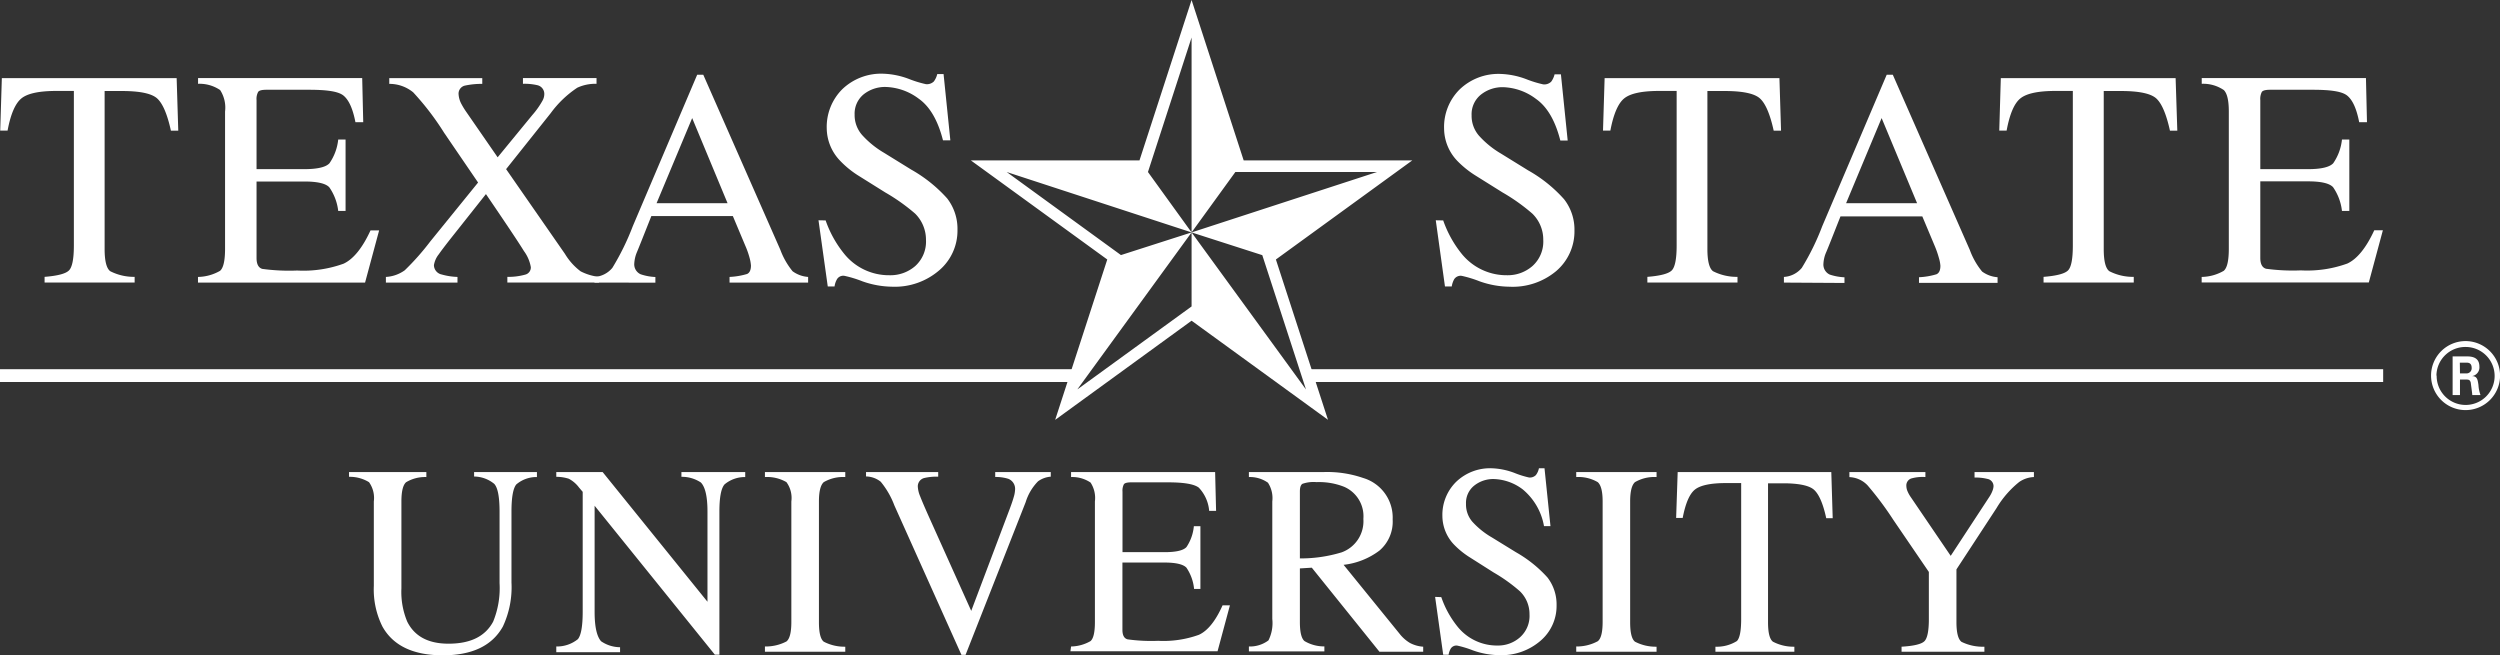
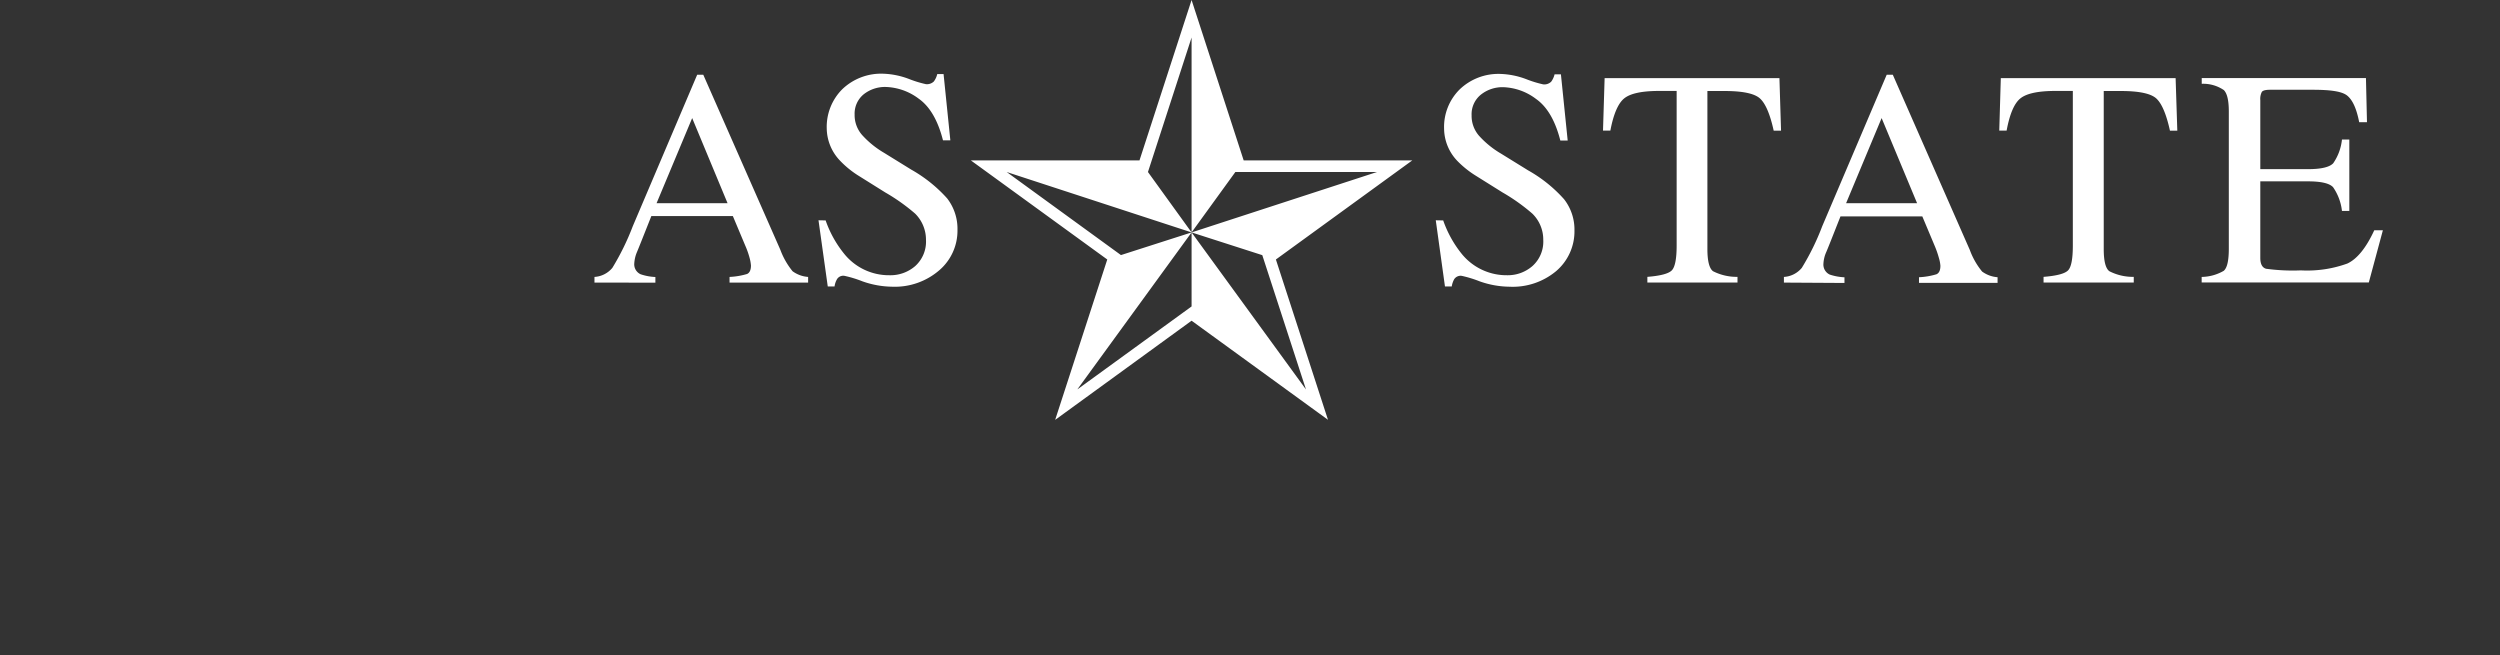
<svg xmlns="http://www.w3.org/2000/svg" id="Maroon" viewBox="0 0 339.8 89.07">
  <rect x="0" y="0" width="339.8" height="89.07" fill="#333333" stroke="none" />
  <defs>
    <style>.cls-1{fill:#fff}</style>
  </defs>
-   <path class="cls-1" d="M0 50.18v1.74h145.43l.57-1.74H0zM323.92 50.18v1.74H178.48l-.57-1.74h146.01z" />
-   <path class="cls-1" d="M375.65 78.9a4.69 4.69 0 1 1-4.65-4.7 4.7 4.7 0 0 1 4.65 4.7Zm-8.62 0A3.94 3.94 0 1 0 371 75a3.93 3.93 0 0 0-4 3.88Zm2.17-2.62h1.8c.62 0 1.84 0 1.84 1.39a1.2 1.2 0 0 1-1 1.29c.72 0 .77.53.87 1.2a4.93 4.93 0 0 0 .28 1.38h-1.12c0-.24-.2-1.58-.2-1.66-.07-.29-.17-.45-.55-.45h-.92v2.11h-1Zm1 2.31h.8a.7.7 0 0 0 .79-.74c0-.72-.49-.72-.76-.72h-.85ZM93.79 92v.68a5 5 0 0 0-2.76.71q-.63.57-.63 2.61v11.8a10.49 10.49 0 0 0 .79 4.53q1.49 3 5.61 3c3 0 5-1 6.07-3a12 12 0 0 0 .87-5.23v-9.71c0-2-.24-3.26-.72-3.78a4.36 4.36 0 0 0-2.74-1V92h8.54v.68a4.22 4.22 0 0 0-2.8 1c-.44.53-.66 1.77-.66 3.7V107a12.59 12.59 0 0 1-1.17 6q-2.19 3.92-8.19 3.91T87.82 113a11.28 11.28 0 0 1-1.17-5.52V96a3.7 3.7 0 0 0-.65-2.62 5 5 0 0 0-2.72-.73V92ZM111.45 115.71a4.51 4.51 0 0 0 2.94-1c.43-.53.65-1.77.65-3.72v-16.3l-.51-.6a4.13 4.13 0 0 0-1.38-1.18 5.55 5.55 0 0 0-1.7-.26V92h6.3L132 109.63V97.36c0-2-.3-3.33-.9-3.94a4.63 4.63 0 0 0-2.64-.77V92h8.67v.68a4.29 4.29 0 0 0-2.81 1c-.47.54-.7 1.78-.7 3.71v19.43H133l-16.34-20.24V111c0 2 .29 3.33.88 4a4.6 4.6 0 0 0 2.58.81v.68h-8.67ZM139.81 115.71a6.08 6.08 0 0 0 2.92-.68c.44-.34.67-1.22.67-2.64V96a3.63 3.63 0 0 0-.67-2.63 5.24 5.24 0 0 0-2.92-.69V92h10.92v.68a5.24 5.24 0 0 0-2.92.69c-.44.39-.66 1.27-.66 2.63v16.42q0 2.13.66 2.64a6.08 6.08 0 0 0 2.92.68v.68h-10.92ZM163.36 92v.63a7.3 7.3 0 0 0-1.89.18 1.16 1.16 0 0 0-.88 1.19 3.84 3.84 0 0 0 .31 1.28c.21.55.6 1.46 1.17 2.74l5.78 12.85 5.25-13.91c.23-.62.41-1.14.53-1.57a4 4 0 0 0 .18-1 1.46 1.46 0 0 0-.92-1.47 5.68 5.68 0 0 0-1.78-.25V92h7.55v.63a3.36 3.36 0 0 0-1.73.63 7 7 0 0 0-1.68 2.83l-8.17 20.76h-.56l-9.12-20.32a11.3 11.3 0 0 0-1.85-3.21 3.26 3.26 0 0 0-2-.72V92ZM181.42 115.71a5.46 5.46 0 0 0 2.64-.73c.4-.34.6-1.2.6-2.59V96a3.83 3.83 0 0 0-.59-2.57 4.44 4.44 0 0 0-2.65-.75V92H201l.13 5.28h-.94a5.19 5.19 0 0 0-1.41-3.16c-.62-.48-2-.72-4.18-.72h-5c-.55 0-.88.09-1 .26a1.87 1.87 0 0 0-.19 1v8.23h5.7c1.58 0 2.58-.23 3-.7a6.1 6.1 0 0 0 1-2.83h.89v8.53h-.86a6.18 6.18 0 0 0-1.04-2.89c-.43-.46-1.43-.7-3-.7h-5.7v9.14c0 .74.23 1.17.7 1.3a23.58 23.58 0 0 0 4.16.2 14.16 14.16 0 0 0 5.54-.82c1.19-.55 2.26-1.87 3.21-4h1l-1.68 6.24h-20ZM205.59 115.71a4.2 4.2 0 0 0 2.66-.83 5.27 5.27 0 0 0 .52-2.92V96a3.84 3.84 0 0 0-.59-2.55 4.25 4.25 0 0 0-2.59-.77V92h10.23a15 15 0 0 1 5.31.81 5.61 5.61 0 0 1 4 5.63 5.17 5.17 0 0 1-1.79 4.23 9.89 9.89 0 0 1-4.88 1.94l7.61 9.37a5.11 5.11 0 0 0 1.41 1.25 4.52 4.52 0 0 0 1.8.51v.68h-5.95L214.14 105l-1.62.1v7.27c0 1.37.2 2.23.62 2.6a5.2 5.2 0 0 0 2.71.73v.68h-10.26Zm12.62-12.8a4.5 4.5 0 0 0 2.94-4.54 4.36 4.36 0 0 0-2.63-4.37 9.25 9.25 0 0 0-3.73-.63 4.63 4.63 0 0 0-1.92.23c-.24.15-.35.5-.35 1.05v9.09a19 19 0 0 0 5.69-.83ZM231.74 109a13.17 13.17 0 0 0 2.2 4 6.87 6.87 0 0 0 5.45 2.58 4.47 4.47 0 0 0 3.05-1.12 3.89 3.89 0 0 0 1.29-3.12 4.31 4.31 0 0 0-1.3-3.13 22.26 22.26 0 0 0-3.56-2.55l-3.15-2a11.48 11.48 0 0 1-2.27-1.82 5.67 5.67 0 0 1-1.56-3.84 6.3 6.3 0 0 1 1.85-4.65 6.65 6.65 0 0 1 4.92-1.86 9.58 9.58 0 0 1 3 .62 12.64 12.64 0 0 0 2 .63 1.14 1.14 0 0 0 .94-.33 2.25 2.25 0 0 0 .41-.92h.76l.81 7.86h-.88a8.34 8.34 0 0 0-2.9-5 6.84 6.84 0 0 0-3.94-1.4 4.15 4.15 0 0 0-2.64.89 3 3 0 0 0-1.12 2.48 3.58 3.58 0 0 0 .86 2.43 11 11 0 0 0 2.68 2.15l3.25 2a17.11 17.11 0 0 1 4.29 3.44 6 6 0 0 1 1.23 3.75 6.22 6.22 0 0 1-2.19 4.85 8.11 8.11 0 0 1-5.6 1.95 11 11 0 0 1-3.58-.65 13.86 13.86 0 0 0-2.13-.65.91.91 0 0 0-.88.4 2.48 2.48 0 0 0-.3.84H232l-1.1-7.86ZM250.08 115.71A6 6 0 0 0 253 115c.45-.34.67-1.22.67-2.64V96c0-1.36-.22-2.24-.67-2.63a5.21 5.21 0 0 0-2.92-.69V92H261v.68a5.25 5.25 0 0 0-2.93.69c-.44.39-.66 1.27-.66 2.63v16.42q0 2.13.66 2.64a6.09 6.09 0 0 0 2.93.68v.68h-10.92ZM263.87 92h20.88l.19 6.27h-.88c-.43-2-1-3.26-1.65-3.85s-2.07-.89-4.21-.89h-2.05v18.89c0 1.42.22 2.3.67 2.64a6 6 0 0 0 2.91.68v.68H269v-.68a5.15 5.15 0 0 0 2.92-.77c.39-.4.58-1.39.58-3V93.5h-2.1c-2 0-3.44.29-4.18.88s-1.29 1.88-1.67 3.86h-.89ZM297.54 92v.68a5.58 5.58 0 0 0-1.94.2 1 1 0 0 0-.65 1 2.07 2.07 0 0 0 .1.58 4.25 4.25 0 0 0 .49.93l5.44 8 5.3-8.09a4.15 4.15 0 0 0 .42-.87 1.93 1.93 0 0 0 .1-.5 1 1 0 0 0-.85-1 6.46 6.46 0 0 0-1.73-.18V92h8.07v.68a3.8 3.8 0 0 0-2 .67 13.23 13.23 0 0 0-3.08 3.55l-5.45 8.33v7.18c0 1.42.23 2.32.69 2.67a6.54 6.54 0 0 0 3.11.66v.68H294.3v-.68c1.67-.1 2.71-.35 3.11-.75s.6-1.41.6-3v-6.41l-4.83-7.08a43.64 43.64 0 0 0-3.51-4.7 3.59 3.59 0 0 0-2.46-1.11V92ZM36.09 38.46h23.76l.22 7.14h-1q-.74-3.37-1.88-4.39c-.76-.67-2.35-1-4.79-1h-2.34V61.7c0 1.62.26 2.62.76 3a7.09 7.09 0 0 0 3.32.77v.77H41.9v-.77c1.78-.14 2.88-.43 3.32-.88s.66-1.58.66-3.39v-21h-2.36c-2.33 0-3.91.33-4.75 1s-1.48 2.13-1.9 4.39h-1ZM62.75 65.48a6.21 6.21 0 0 0 3-.83c.45-.39.68-1.37.68-3V43a4.38 4.38 0 0 0-.67-2.92 5 5 0 0 0-3-.85v-.78h22.31l.14 6h-1.06c-.36-1.85-.89-3-1.6-3.6s-2.3-.81-4.76-.81h-5.72c-.62 0-1 .09-1.14.29a2 2 0 0 0-.22 1.12v9.38h6.48c1.8 0 2.94-.27 3.43-.8a6.92 6.92 0 0 0 1.19-3.22h1v9.7h-1a7 7 0 0 0-1.21-3.21c-.49-.53-1.63-.79-3.41-.79h-6.48v10.4c0 .83.26 1.33.79 1.48a27.1 27.1 0 0 0 4.74.22 16 16 0 0 0 6.3-.93q2-.93 3.66-4.52h1.17l-1.91 7.09H62.75ZM88.29 65.48a4.83 4.83 0 0 0 2.56-.9 34.36 34.36 0 0 0 3.48-3.93l6.49-8-4.6-6.74A36.8 36.8 0 0 0 92 40.39a5.09 5.09 0 0 0-3.25-1.15v-.78h12.64v.78a10.81 10.81 0 0 0-2.38.24 1.12 1.12 0 0 0-.84 1.17 3.2 3.2 0 0 0 .4 1.35 10.3 10.3 0 0 0 .57.94l4.34 6.28 4.71-5.74a11.14 11.14 0 0 0 1.41-2 1.84 1.84 0 0 0 .22-.82 1.21 1.21 0 0 0-.9-1.23 7.56 7.56 0 0 0-2-.2v-.78h10v.78a5.85 5.85 0 0 0-2.61.53 14.18 14.18 0 0 0-3.61 3.45l-6.07 7.62 8 11.52a8.33 8.33 0 0 0 2.13 2.37 7.22 7.22 0 0 0 2.49.75v.77H104.8v-.77a8.41 8.41 0 0 0 2.49-.32 1 1 0 0 0 .7-1 5.15 5.15 0 0 0-.94-2.19q-.93-1.53-5.16-7.74L97 60.39c-.72.92-1.22 1.58-1.51 2a3.21 3.21 0 0 0-.67 1.49 1.32 1.32 0 0 0 1.06 1.27 8.92 8.92 0 0 0 2.14.33v.77h-9.73Z" transform="translate(-35.84 -27.84)" />
  <path class="cls-1" d="M116.64 66.25v-.77a3.42 3.42 0 0 0 2.43-1.23 34.11 34.11 0 0 0 2.78-5.67L130.6 38h.83l10.47 23.78a10.22 10.22 0 0 0 1.67 2.93 4.07 4.07 0 0 0 2.11.77v.77H135v-.77a9.87 9.87 0 0 0 2.38-.4c.35-.16.53-.54.53-1.16a5.49 5.49 0 0 0-.2-1.08 11.49 11.49 0 0 0-.58-1.63l-1.68-4h-11.08c-1.09 2.75-1.75 4.42-2 5a4.68 4.68 0 0 0-.32 1.44 1.48 1.48 0 0 0 .87 1.47 7.18 7.18 0 0 0 2 .37v.77Zm18.09-10.79-4.81-11.57-4.84 11.57ZM148.06 57.8a15 15 0 0 0 2.5 4.51 7.81 7.81 0 0 0 6.2 2.94 5.13 5.13 0 0 0 3.48-1.25 4.47 4.47 0 0 0 1.46-3.55 5 5 0 0 0-1.47-3.57 26 26 0 0 0-4.06-2.88l-3.58-2.24a12.86 12.86 0 0 1-2.59-2.1 6.44 6.44 0 0 1-1.79-4.39 7.23 7.23 0 0 1 2.11-5.3 7.62 7.62 0 0 1 5.61-2.11 10.79 10.79 0 0 1 3.45.71 15.29 15.29 0 0 0 2.31.71 1.35 1.35 0 0 0 1.08-.37 2.7 2.7 0 0 0 .46-1h.86l.92 9h-1c-.69-2.7-1.78-4.58-3.29-5.65a7.84 7.84 0 0 0-4.49-1.6 4.66 4.66 0 0 0-3 1A3.39 3.39 0 0 0 152 43.4a4.1 4.1 0 0 0 1 2.77 12.57 12.57 0 0 0 3 2.44l3.69 2.28a19.23 19.23 0 0 1 4.89 3.92 6.75 6.75 0 0 1 1.4 4.26 7.08 7.08 0 0 1-2.49 5.52 9.24 9.24 0 0 1-6.37 2.22 12.51 12.51 0 0 1-4.08-.74 15.46 15.46 0 0 0-2.43-.74 1 1 0 0 0-1 .45 2.74 2.74 0 0 0-.34 1h-.92l-1.26-9ZM232 57.8a15.2 15.2 0 0 0 2.49 4.51 7.84 7.84 0 0 0 6.21 2.94 5.09 5.09 0 0 0 3.43-1.25 4.45 4.45 0 0 0 1.47-3.55 4.93 4.93 0 0 0-1.48-3.57 25.78 25.78 0 0 0-4.05-2.88l-3.58-2.24a13.24 13.24 0 0 1-2.59-2.07 6.43 6.43 0 0 1-1.78-4.39 7.19 7.19 0 0 1 2.11-5.3 7.61 7.61 0 0 1 5.6-2.11 10.85 10.85 0 0 1 3.46.71 15.29 15.29 0 0 0 2.31.71 1.35 1.35 0 0 0 1.08-.37 2.85 2.85 0 0 0 .46-1h.86l.92 9h-1c-.69-2.7-1.78-4.58-3.3-5.65a7.79 7.79 0 0 0-4.48-1.6 4.71 4.71 0 0 0-3 1 3.42 3.42 0 0 0-1.28 2.82 4.11 4.11 0 0 0 1 2.77 12.57 12.57 0 0 0 3 2.44l3.69 2.28a19 19 0 0 1 4.88 3.92 6.7 6.7 0 0 1 1.41 4.26 7.09 7.09 0 0 1-2.5 5.52 9.21 9.21 0 0 1-6.34 2.11 12.45 12.45 0 0 1-4.07-.74 15.8 15.8 0 0 0-2.43-.74 1.05 1.05 0 0 0-1 .45 3 3 0 0 0-.34 1h-.92l-1.25-9ZM253.94 38.46h23.76l.22 7.14h-1q-.74-3.37-1.88-4.39c-.76-.67-2.35-1-4.79-1h-2.34V61.7c0 1.62.26 2.62.76 3a7.07 7.07 0 0 0 3.33.77v.77h-12.25v-.77c1.77-.14 2.88-.43 3.32-.88s.66-1.58.66-3.39v-21h-2.36c-2.33 0-3.91.33-4.75 1s-1.47 2.13-1.9 4.39h-1ZM278.31 66.25v-.77a3.42 3.42 0 0 0 2.43-1.23 33.29 33.29 0 0 0 2.78-5.67L292.28 38h.83l10.47 23.82a10 10 0 0 0 1.67 2.93 4.07 4.07 0 0 0 2.1.77v.77h-10.68v-.77a9.65 9.65 0 0 0 2.37-.4c.36-.16.54-.54.54-1.16a5 5 0 0 0-.21-1.08 12.76 12.76 0 0 0-.57-1.63l-1.68-4H286c-1.09 2.75-1.74 4.42-2 5a4.4 4.4 0 0 0-.32 1.44 1.49 1.49 0 0 0 .86 1.47 7.36 7.36 0 0 0 2 .37v.77Zm18.1-10.79-4.82-11.57-4.83 11.57ZM307.79 38.46h23.76l.23 7.14h-1q-.74-3.37-1.87-4.39c-.76-.67-2.36-1-4.79-1h-2.34V61.7c0 1.62.25 2.62.76 3a7 7 0 0 0 3.32.77v.77H313.6v-.77c1.78-.14 2.89-.43 3.33-.88s.65-1.58.65-3.39v-21h-2.36c-2.32 0-3.9.33-4.75 1s-1.47 2.13-1.89 4.39h-1ZM335.09 65.48a6.16 6.16 0 0 0 3-.83c.46-.39.69-1.37.69-3V43c0-1.49-.22-2.46-.68-2.92a5 5 0 0 0-3-.85v-.78h22.32l.14 6h-1.06c-.36-1.85-.89-3-1.61-3.6s-2.29-.81-4.75-.81h-5.72c-.62 0-1 .09-1.15.29a2.09 2.09 0 0 0-.21 1.12v9.38h6.48c1.79 0 2.93-.27 3.43-.8a6.92 6.92 0 0 0 1.19-3.22h1v9.7h-1a7.06 7.06 0 0 0-1.21-3.23c-.5-.53-1.63-.79-3.41-.79h-6.48v10.4c0 .83.26 1.33.79 1.48a27 27 0 0 0 4.74.22 16 16 0 0 0 6.3-.93q2-.93 3.66-4.52h1.17l-1.91 7.09h-22.72ZM167.8 49.64l.12.09 18.42 13.38-7.08 21.79.08-.05 18.46-13.42 18.54 13.47-7.08-21.79 18.54-13.47h-22.92l-7.08-21.8-7.08 21.8H167.8Zm4.87 1.58 25.13 8.21-5.93-8.21 5.93-18.28v26.49l5.95-8.21H223l-25.2 8.21 9.61 3.09 5.94 18.26-15.55-21.35v10.06l-15.53 11.28 15.53-21.34-9.6 3.08Z" transform="translate(-35.84 -27.84)" />
</svg>